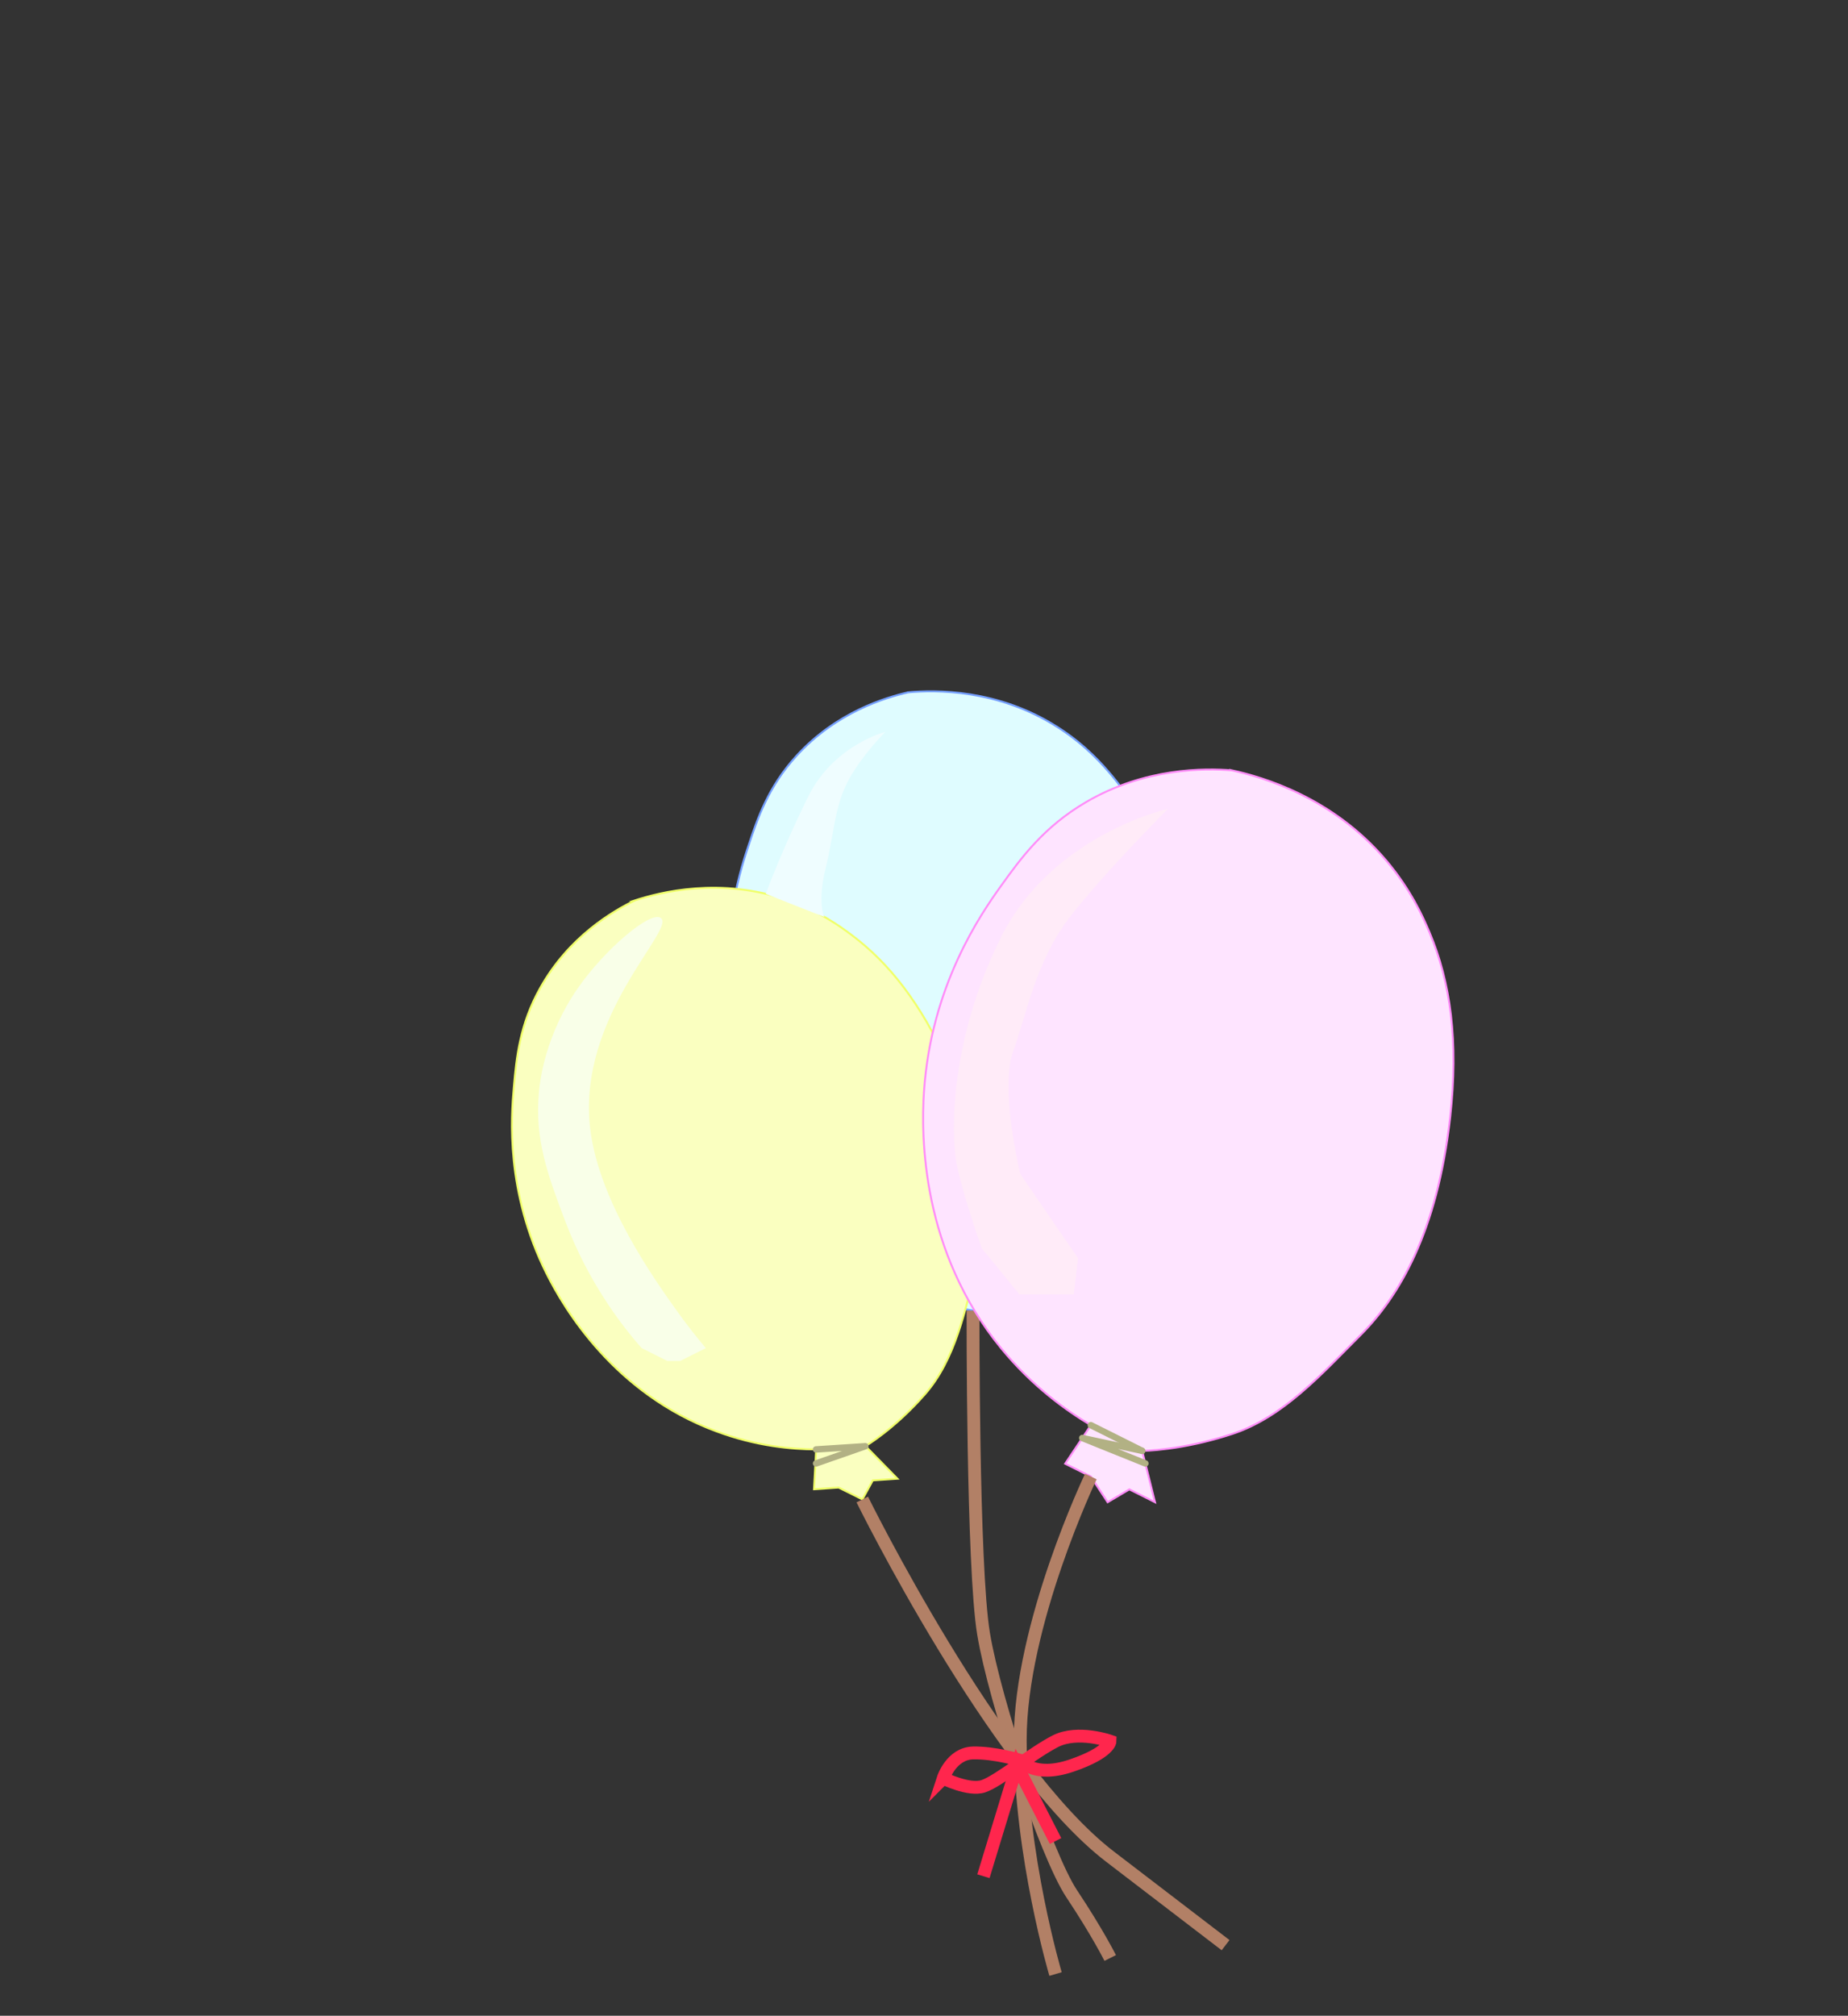
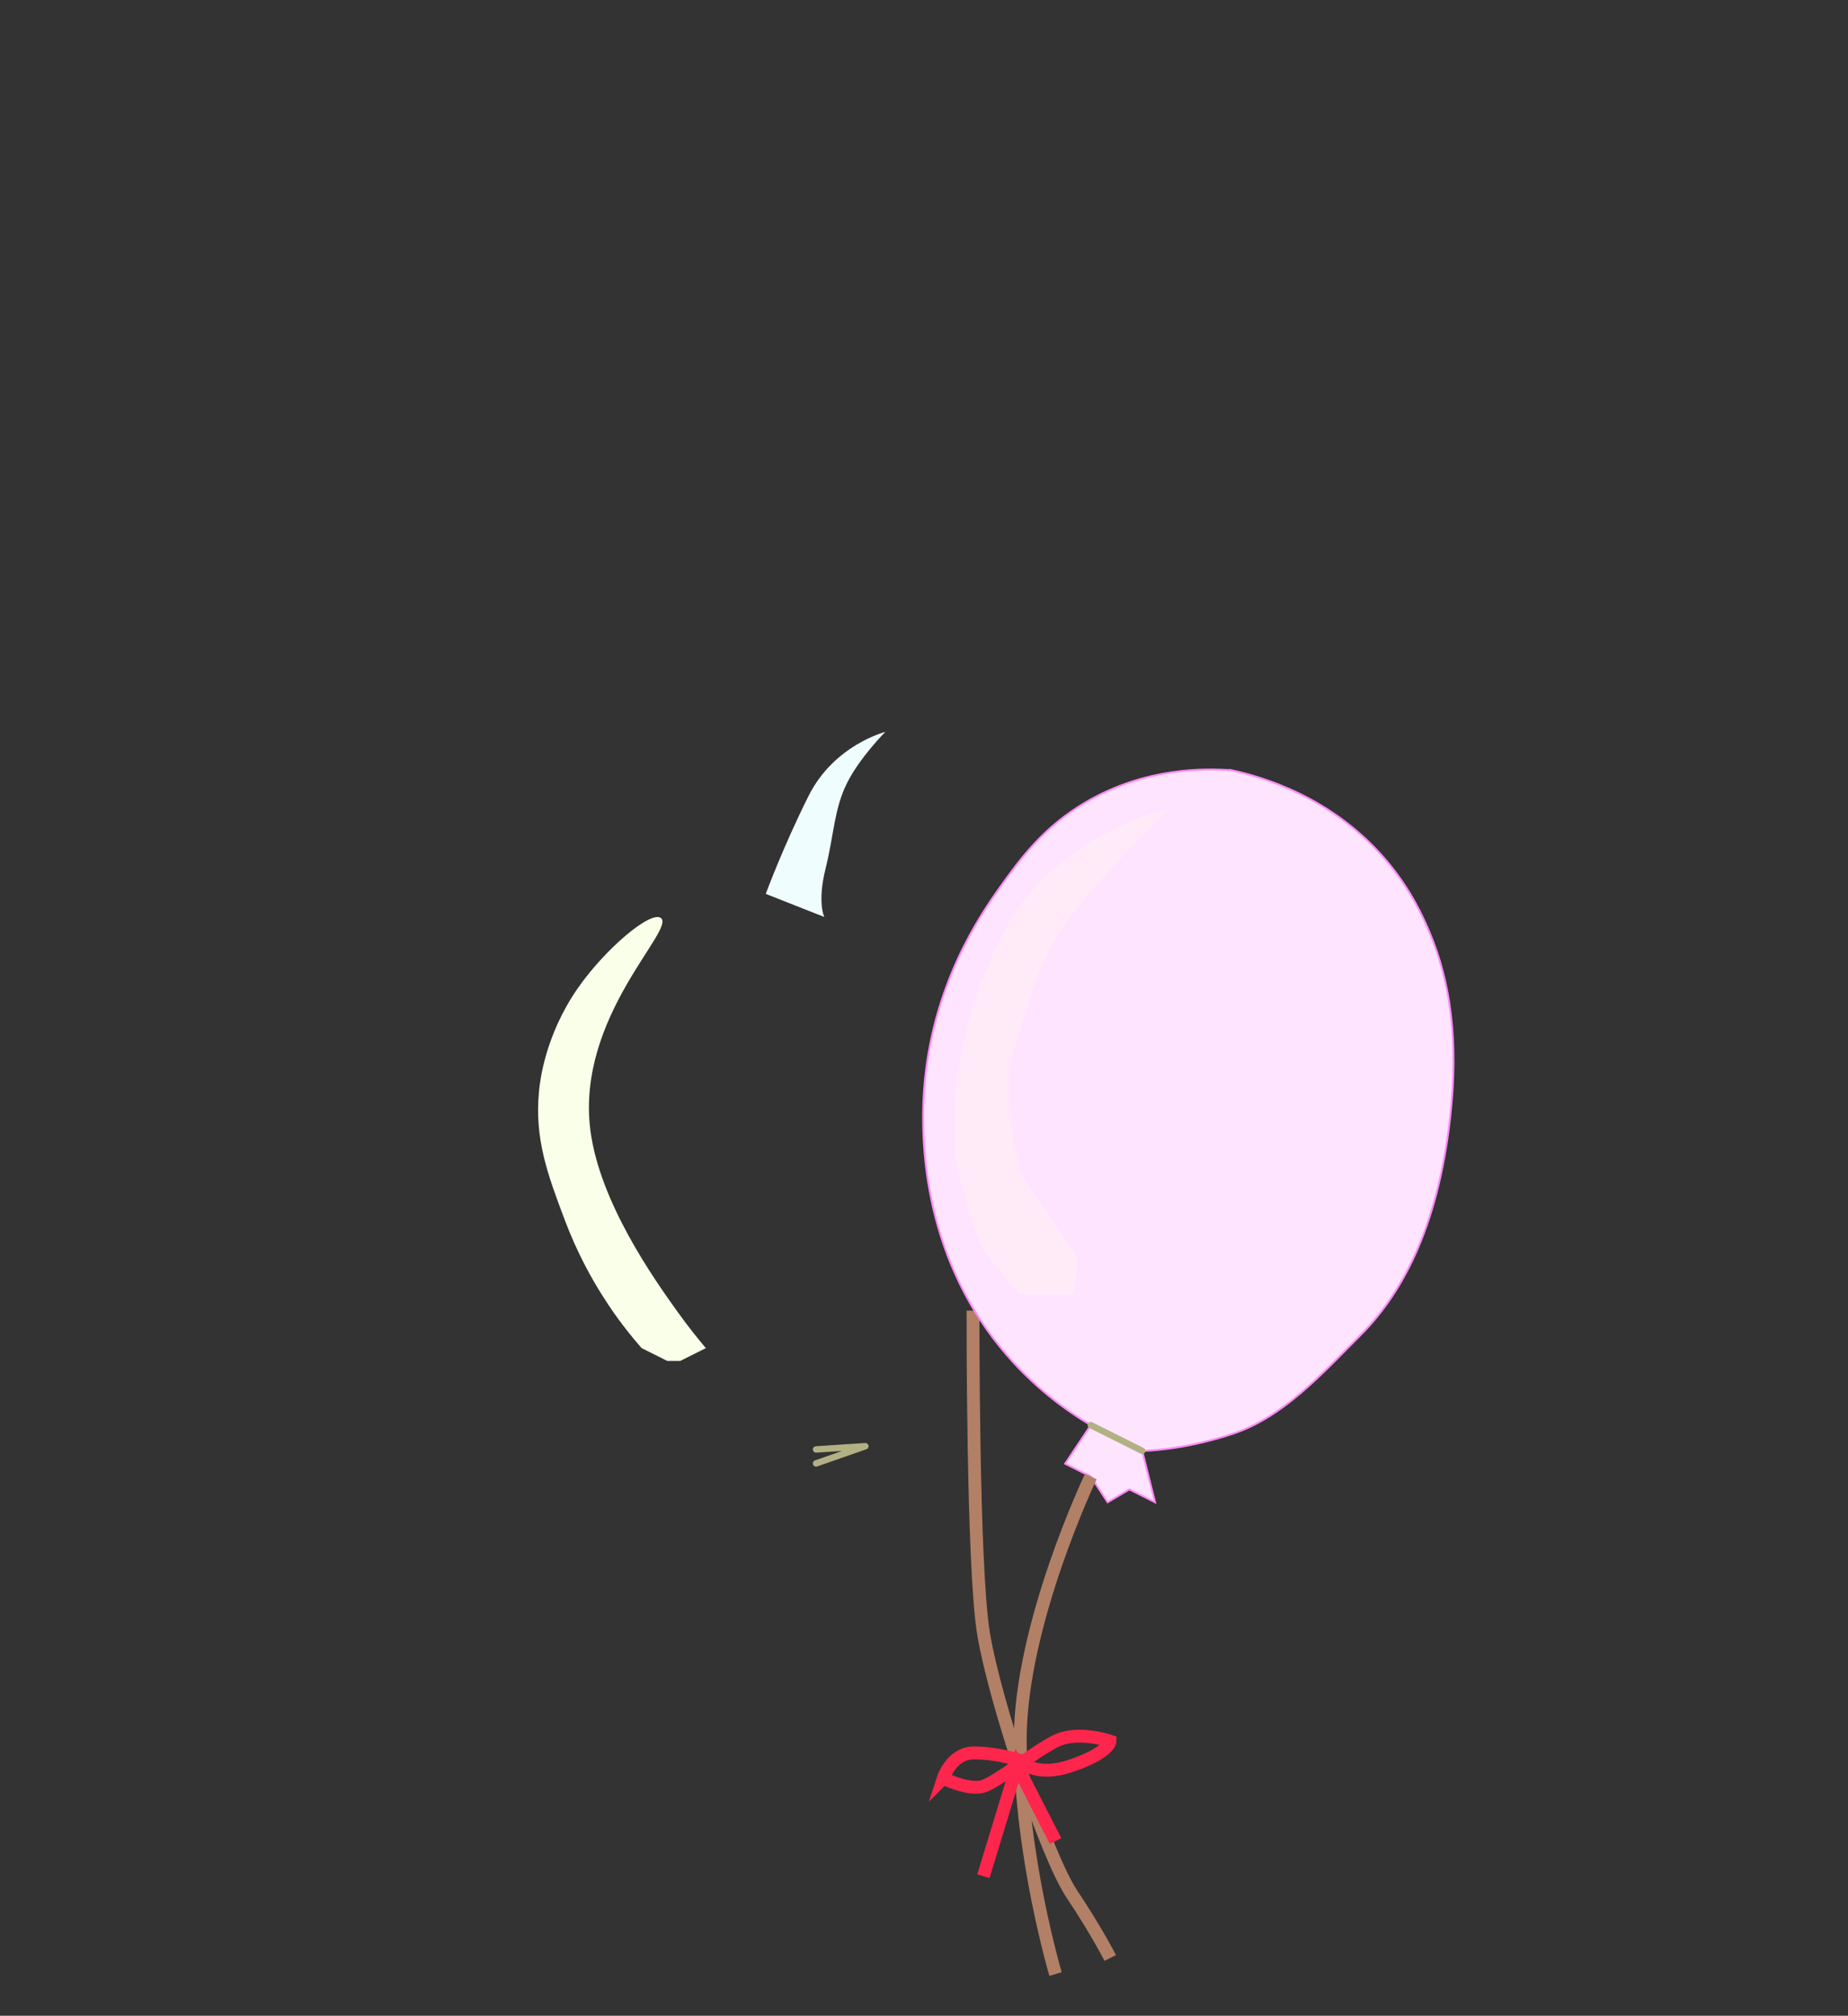
<svg xmlns="http://www.w3.org/2000/svg" width="144" height="157" viewBox="0 0 144 157">
  <rect x="0" y="0" width="144" height="157" fill="#333333" stroke="none" />
  <defs>
    <style>.cls-1{stroke:#ff264d;}.cls-1,.cls-2,.cls-3,.cls-4,.cls-5{stroke-miterlimit:10;}.cls-1,.cls-2,.cls-6{fill:none;}.cls-2{stroke:#b28066;}.cls-3{fill:#fee4ff;stroke:#ff8cf8;}.cls-3,.cls-4,.cls-5{stroke-width:.15px;}.cls-4{fill:#dffcff;stroke:#759fff;}.cls-7{fill:#f9ffe8;}.cls-8{fill:#effdff;}.cls-5{fill:#faffc0;stroke:#f0ff69;}.cls-9{fill:#ffebf8;}.cls-6{stroke:#b2b184;stroke-linecap:round;stroke-linejoin:round;stroke-width:.5px;}</style>
  </defs>
  <g id="_レイヤー_3">
-     <path class="cls-4" d="m70.78,53.92c2.09-.18,6.95-.28,11.64,2.72,2.2,1.4,3.54,2.96,4.22,3.77,2.34,2.78,4.03,6.42,5,11.45,1.48,7.68.3,12.56-1.4,15.8s-3.3,6.79-6.25,8.89c-2.95,2.1-5.41,2.86-5.41,2.86l1.84,3.04-1.9-.32-1.13,1.25-1.59-1.31-1.9-.32.88-2.98c-1.8-.43-4.48-1.3-7.28-3.16-7.01-4.66-9.32-11.94-10.04-14.96-1.65-6.93.1-12.5.84-14.72.72-2.18,1.56-4.65,3.77-7.07,3.1-3.39,6.91-4.53,8.71-4.94Z" />
-     <path class="cls-5" d="m49.44,70.14c1.99-.65,6.71-1.86,11.96-.02,2.46.86,4.12,2.07,4.97,2.71,2.91,2.18,5.39,5.33,7.49,10,3.2,7.13,3.16,12.16,2.25,15.7s-1.66,7.36-4.05,10.08c-2.39,2.72-4.62,4.02-4.62,4.02l2.49,2.54-1.92.13-.81,1.48-1.85-.92-1.92.13.17-3.1c-1.85-.01-4.66-.24-7.81-1.42-7.89-2.93-11.81-9.49-13.2-12.27-3.19-6.37-2.76-12.19-2.55-14.52.2-2.28.45-4.88,2.06-7.74,2.24-4.01,5.69-5.99,7.35-6.8Z" />
    <path class="cls-2" d="m75.82,102.08s-.05,19.9.82,25.16,4.87,17.26,6.87,20.26,3,5,3,5" />
-     <path class="cls-2" d="m67.19,116.79s10.31,20.93,19.31,27.82l9,6.89" />
  </g>
  <g id="_レイヤー_2">
    <path class="cls-3" d="m96,60c2.38.52,7.82,2.08,12,7,1.96,2.31,2.91,4.48,3.39,5.62,1.64,3.88,2.27,8.49,1.61,14.38-1,9-4,14-7,17s-6,6.38-10,7.69c-4,1.31-7,1.31-7,1.31l1,4-2-1-1.69,1-1.31-2-2-1,2-3c-1.85-1.1-4.53-2.98-7-6-6.18-7.56-6.24-16.41-6-20,.56-8.24,4.42-13.79,6-16,1.55-2.16,3.33-4.6,6.63-6.53,4.61-2.69,9.24-2.64,11.37-2.47Z" />
    <path class="cls-2" d="m85,115s-5.5,11.5-5.5,20.5,2.75,18.25,2.75,18.25" />
  </g>
  <g id="_レイヤー_4">
    <path class="cls-1" d="m73.5,138.5s.63-1.93,2.32-1.97,3.68.57,3.68.57c0,0,1.03,1.43,4.01.41s2.99-1.9,2.99-1.9c0,0-2.5-.88-4.25,0-.86.44-1.97,1.2-3,1.92s-2.04,1.4-2.62,1.59c-1.13.38-3.13-.62-3.13-.62Z" />
    <polyline class="cls-1" points="76.63 146.13 79.25 137.53 82.25 143.39" />
  </g>
  <g id="_レイヤー_6">
    <path class="cls-7" d="m51.5,71.5c-.79-.6-4.35,2.4-6.5,5.5-2.5,3.62-2.92,7.13-3,8-.36,3.73.69,6.52,2,10,.96,2.55,2.09,4.58,3,6,1.05,1.66,2.11,2.99,3,4,.67.33,1.33.67,2,1h1c.67-.33,1.33-.67,2-1-.57-.68-1.38-1.67-2.27-2.92-1.7-2.38-6.02-8.43-6.73-14.08-1.11-8.81,6.68-15.61,5.5-16.5Z" />
    <path class="cls-9" d="m91,63s-9,2-13,10-3.9,15.33-3.45,17.67,1.95,6.55,1.95,6.55l2.94,3.6h4.23l.33-2.82-4.5-6.57s-1.61-6.61-.56-9.52,1.78-7.06,4.42-10.48,7.64-8.42,7.64-8.42Z" />
    <path class="cls-8" d="m69,57s-4,1-6,5-3.33,7.62-3.33,7.62l4.56,1.8s-.56-1.11.1-3.77.67-4.66,1.67-6.66,3-4,3-4Z" />
  </g>
  <g id="_レイヤー_8">
    <path class="cls-6" d="m89,113l-4-2,4,2Z" />
    <polyline class="cls-6" points="63.59 112.89 67.43 112.64 63.59 113.98" />
-     <polyline class="cls-6" points="89 113 84.33 112 89.25 113.98" />
  </g>
</svg>